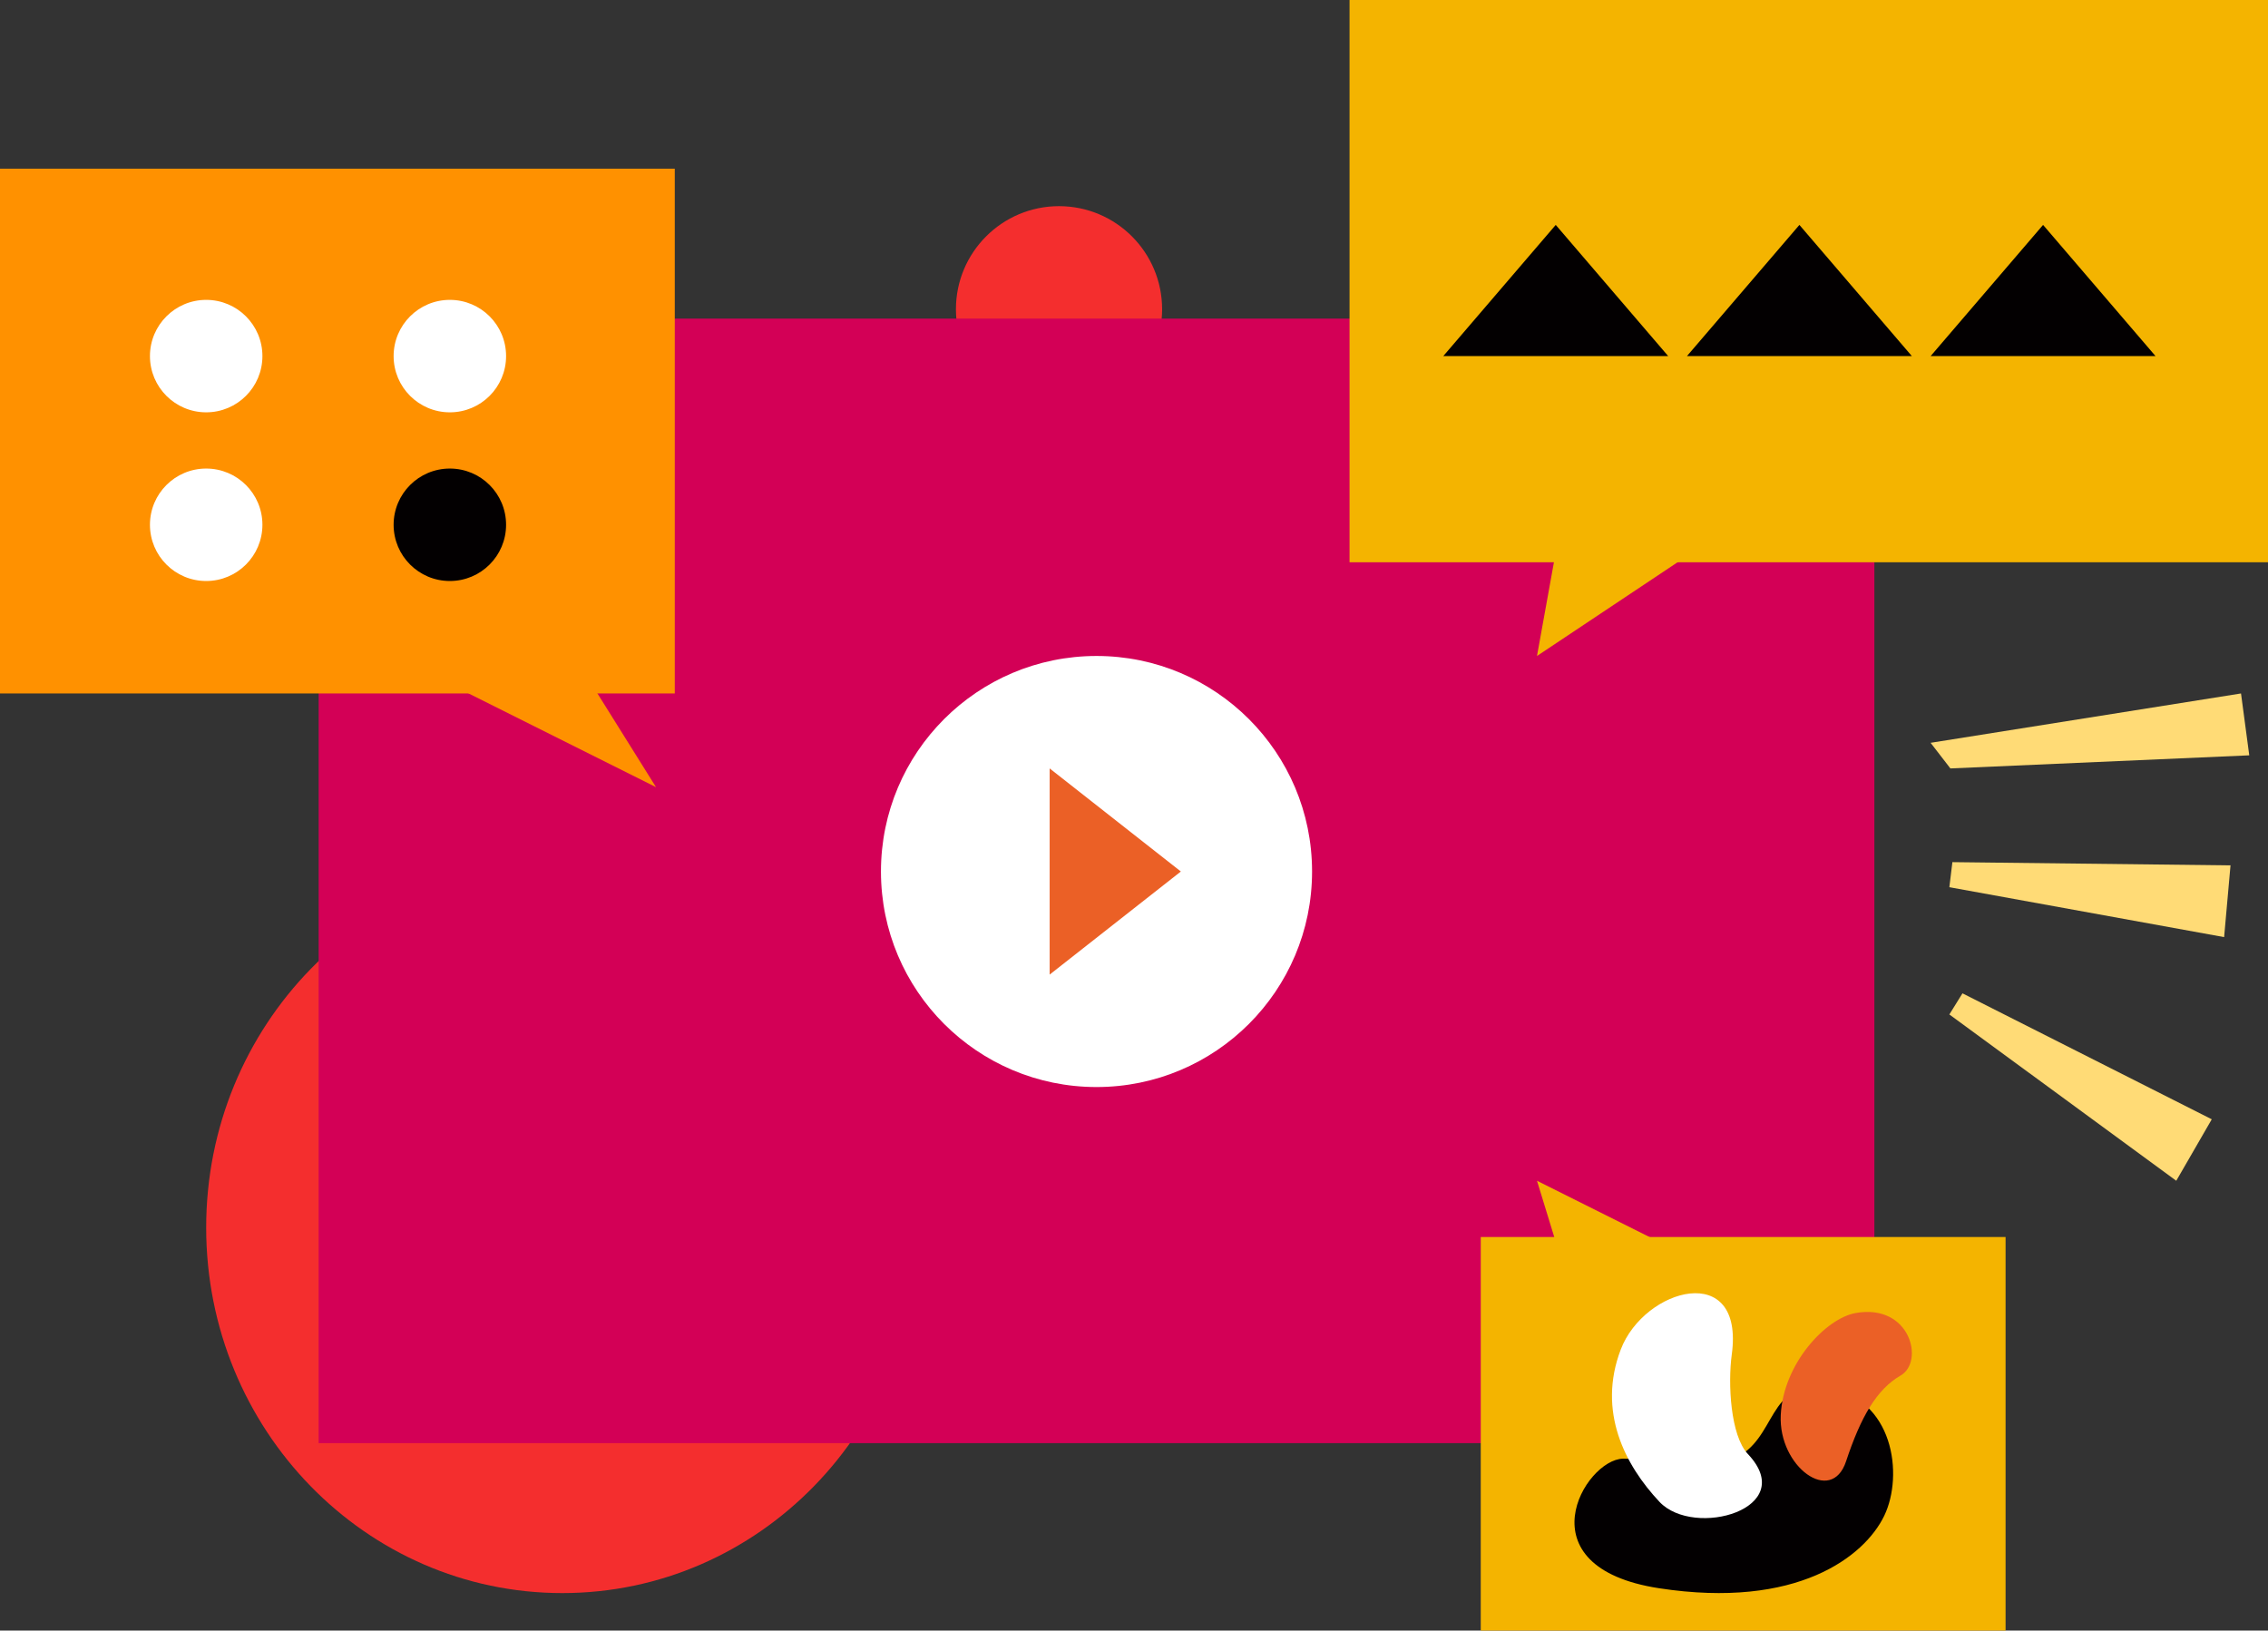
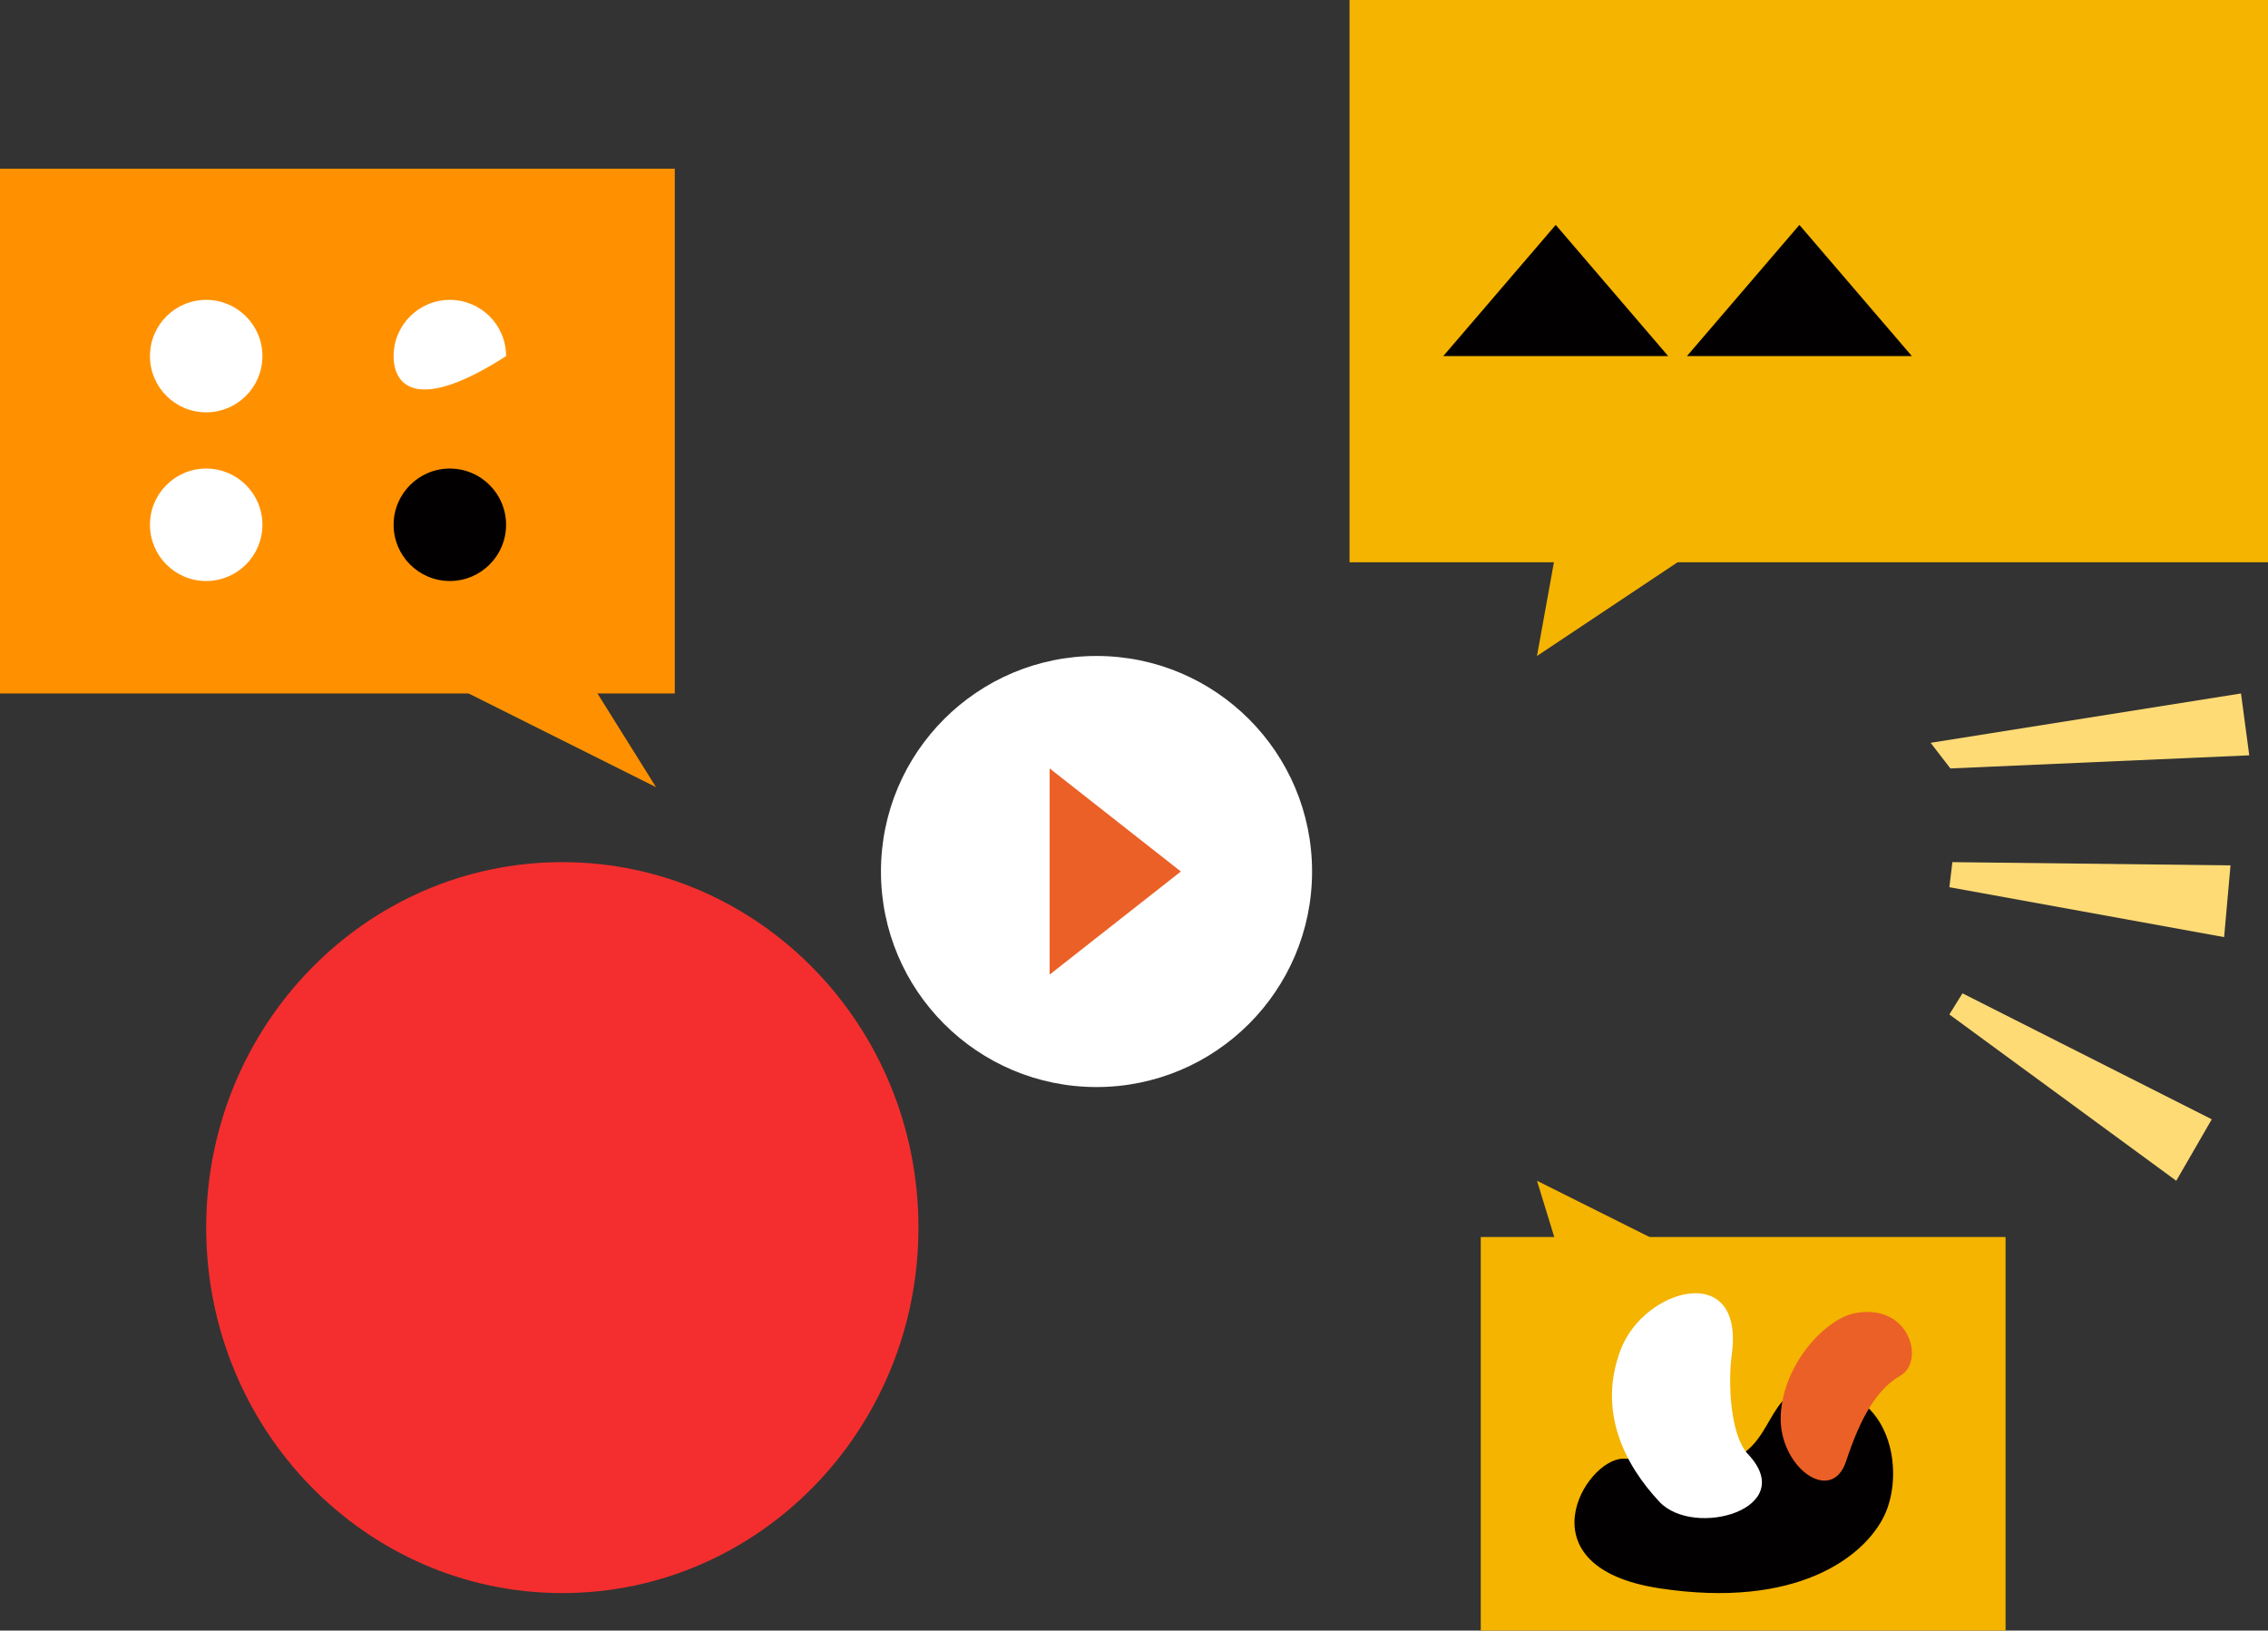
<svg xmlns="http://www.w3.org/2000/svg" width="121px" height="87px" viewBox="0 0 121 87" version="1.1">
  <rect x="0" y="0" width="121" height="87" fill="#333333" stroke="none" />
  <title>Icon-Noticed</title>
  <desc>Created with Sketch.</desc>
  <g id="Assets" stroke="none" stroke-width="1" fill="none" fill-rule="evenodd">
    <g id="Homepage" transform="translate(-1408, -3272)">
      <g id="Icon-Noticed" transform="translate(1408, 3272)">
        <path d="M49,65.5 C49,76.27 40.493,85 30,85 C19.507,85 11,76.27 11,65.5 C11,54.73 19.507,46 30,46 C40.493,46 49,54.73 49,65.5" id="Fill-1" fill="#F42E2E" />
-         <path d="M62,16.5 C62,19.537 59.537,22 56.5,22 C53.463,22 51,19.537 51,16.5 C51,13.463 53.463,11 56.5,11 C59.537,11 62,13.463 62,16.5" id="Fill-3" fill="#F42E2E" />
-         <polygon id="Fill-5" fill="#D30056" points="17 77 100 77 100 17 17 17" />
        <path d="M70,46.5 C70,52.851 64.852,58 58.5,58 C52.149,58 47,52.851 47,46.5 C47,40.149 52.149,35 58.5,35 C64.852,35 70,40.149 70,46.5" id="Fill-7" fill="#FFFFFF" />
        <polygon id="Fill-8" fill="#EB6026" points="56 41 56 52 63 46.5" />
        <polygon id="Fill-9" fill="#F4B400" points="72 30 121 30 121 0 72 0" />
        <polygon id="Fill-10" fill="#F4B400" points="79 87 107 87 107 66 79 66" />
        <polygon id="Fill-11" fill="#FF9100" points="0 37 36 37 36 9 0 9" />
        <polygon id="Fill-12" fill="#F4B400" points="83.445 27 82 35 94 27" />
        <polygon id="Fill-13" fill="#FF9100" points="30.625 35 35 42 21 35" />
        <polygon id="Fill-14" fill="#FFDB76" points="120 40.301 119.56 37 103 39.633 104.055 41" />
        <polygon id="Fill-15" fill="#FFDB76" points="104.162 46 119 46.173 118.659 50 104 47.337" />
        <polygon id="Fill-16" fill="#FFDB76" points="104.7 53 118 59.721 116.106 63 104 54.127" />
        <polygon id="Fill-17" fill="#030001" points="89 19 77 19 83 12" />
        <polygon id="Fill-18" fill="#030001" points="102 19 90 19 96 12" />
-         <polygon id="Fill-19" fill="#030001" points="115 19 103 19 109 12" />
        <path d="M14,19 C14,20.657 12.657,22 11,22 C9.343,22 8,20.657 8,19 C8,17.343 9.343,16 11,16 C12.657,16 14,17.343 14,19" id="Fill-20" fill="#FFFFFF" />
-         <path d="M27,19 C27,20.657 25.657,22 24,22 C22.343,22 21,20.657 21,19 C21,17.343 22.343,16 24,16 C25.657,16 27,17.343 27,19" id="Fill-21" fill="#FFFFFF" />
+         <path d="M27,19 C22.343,22 21,20.657 21,19 C21,17.343 22.343,16 24,16 C25.657,16 27,17.343 27,19" id="Fill-21" fill="#FFFFFF" />
        <path d="M14,28 C14,29.657 12.657,31 11,31 C9.343,31 8,29.657 8,28 C8,26.343 9.343,25 11,25 C12.657,25 14,26.343 14,28" id="Fill-22" fill="#FFFFFF" />
        <path d="M27,28 C27,29.657 25.657,31 24,31 C22.343,31 21,29.657 21,28 C21,26.343 22.343,25 24,25 C25.657,25 27,26.343 27,28" id="Fill-23" fill="#030001" />
        <polygon id="Fill-24" fill="#F4B400" points="83.227 67 82 63 90 67" />
        <path d="M97.43,74.045 C94.242,73.583 94.835,76.828 92.491,77.828 C90.147,78.828 88.64,77.785 86.589,77.828 C84.539,77.871 81.148,83.611 88.515,84.742 C95.881,85.873 99.48,83.046 100.527,80.872 C101.573,78.698 101.029,74.567 97.43,74.045" id="Fill-25" fill="#030001" />
        <path d="M92.392,72.269 C92.18,73.827 92.32,76.594 93.251,77.58 C96.013,80.505 90.383,82.095 88.536,80.133 C86.691,78.171 85.209,75.307 86.468,72.007 C87.726,68.707 93.076,67.244 92.392,72.269" id="Fill-26" fill="#FFFFFF" />
        <path d="M99.007,70.056 C97.416,70.335 95.142,72.746 95.005,75.499 C94.868,78.253 97.708,80.337 98.49,77.968 C99.274,75.598 100.129,74.122 101.404,73.389 C102.677,72.655 101.925,69.545 99.007,70.056" id="Fill-27" fill="#EB6026" />
      </g>
    </g>
  </g>
</svg>